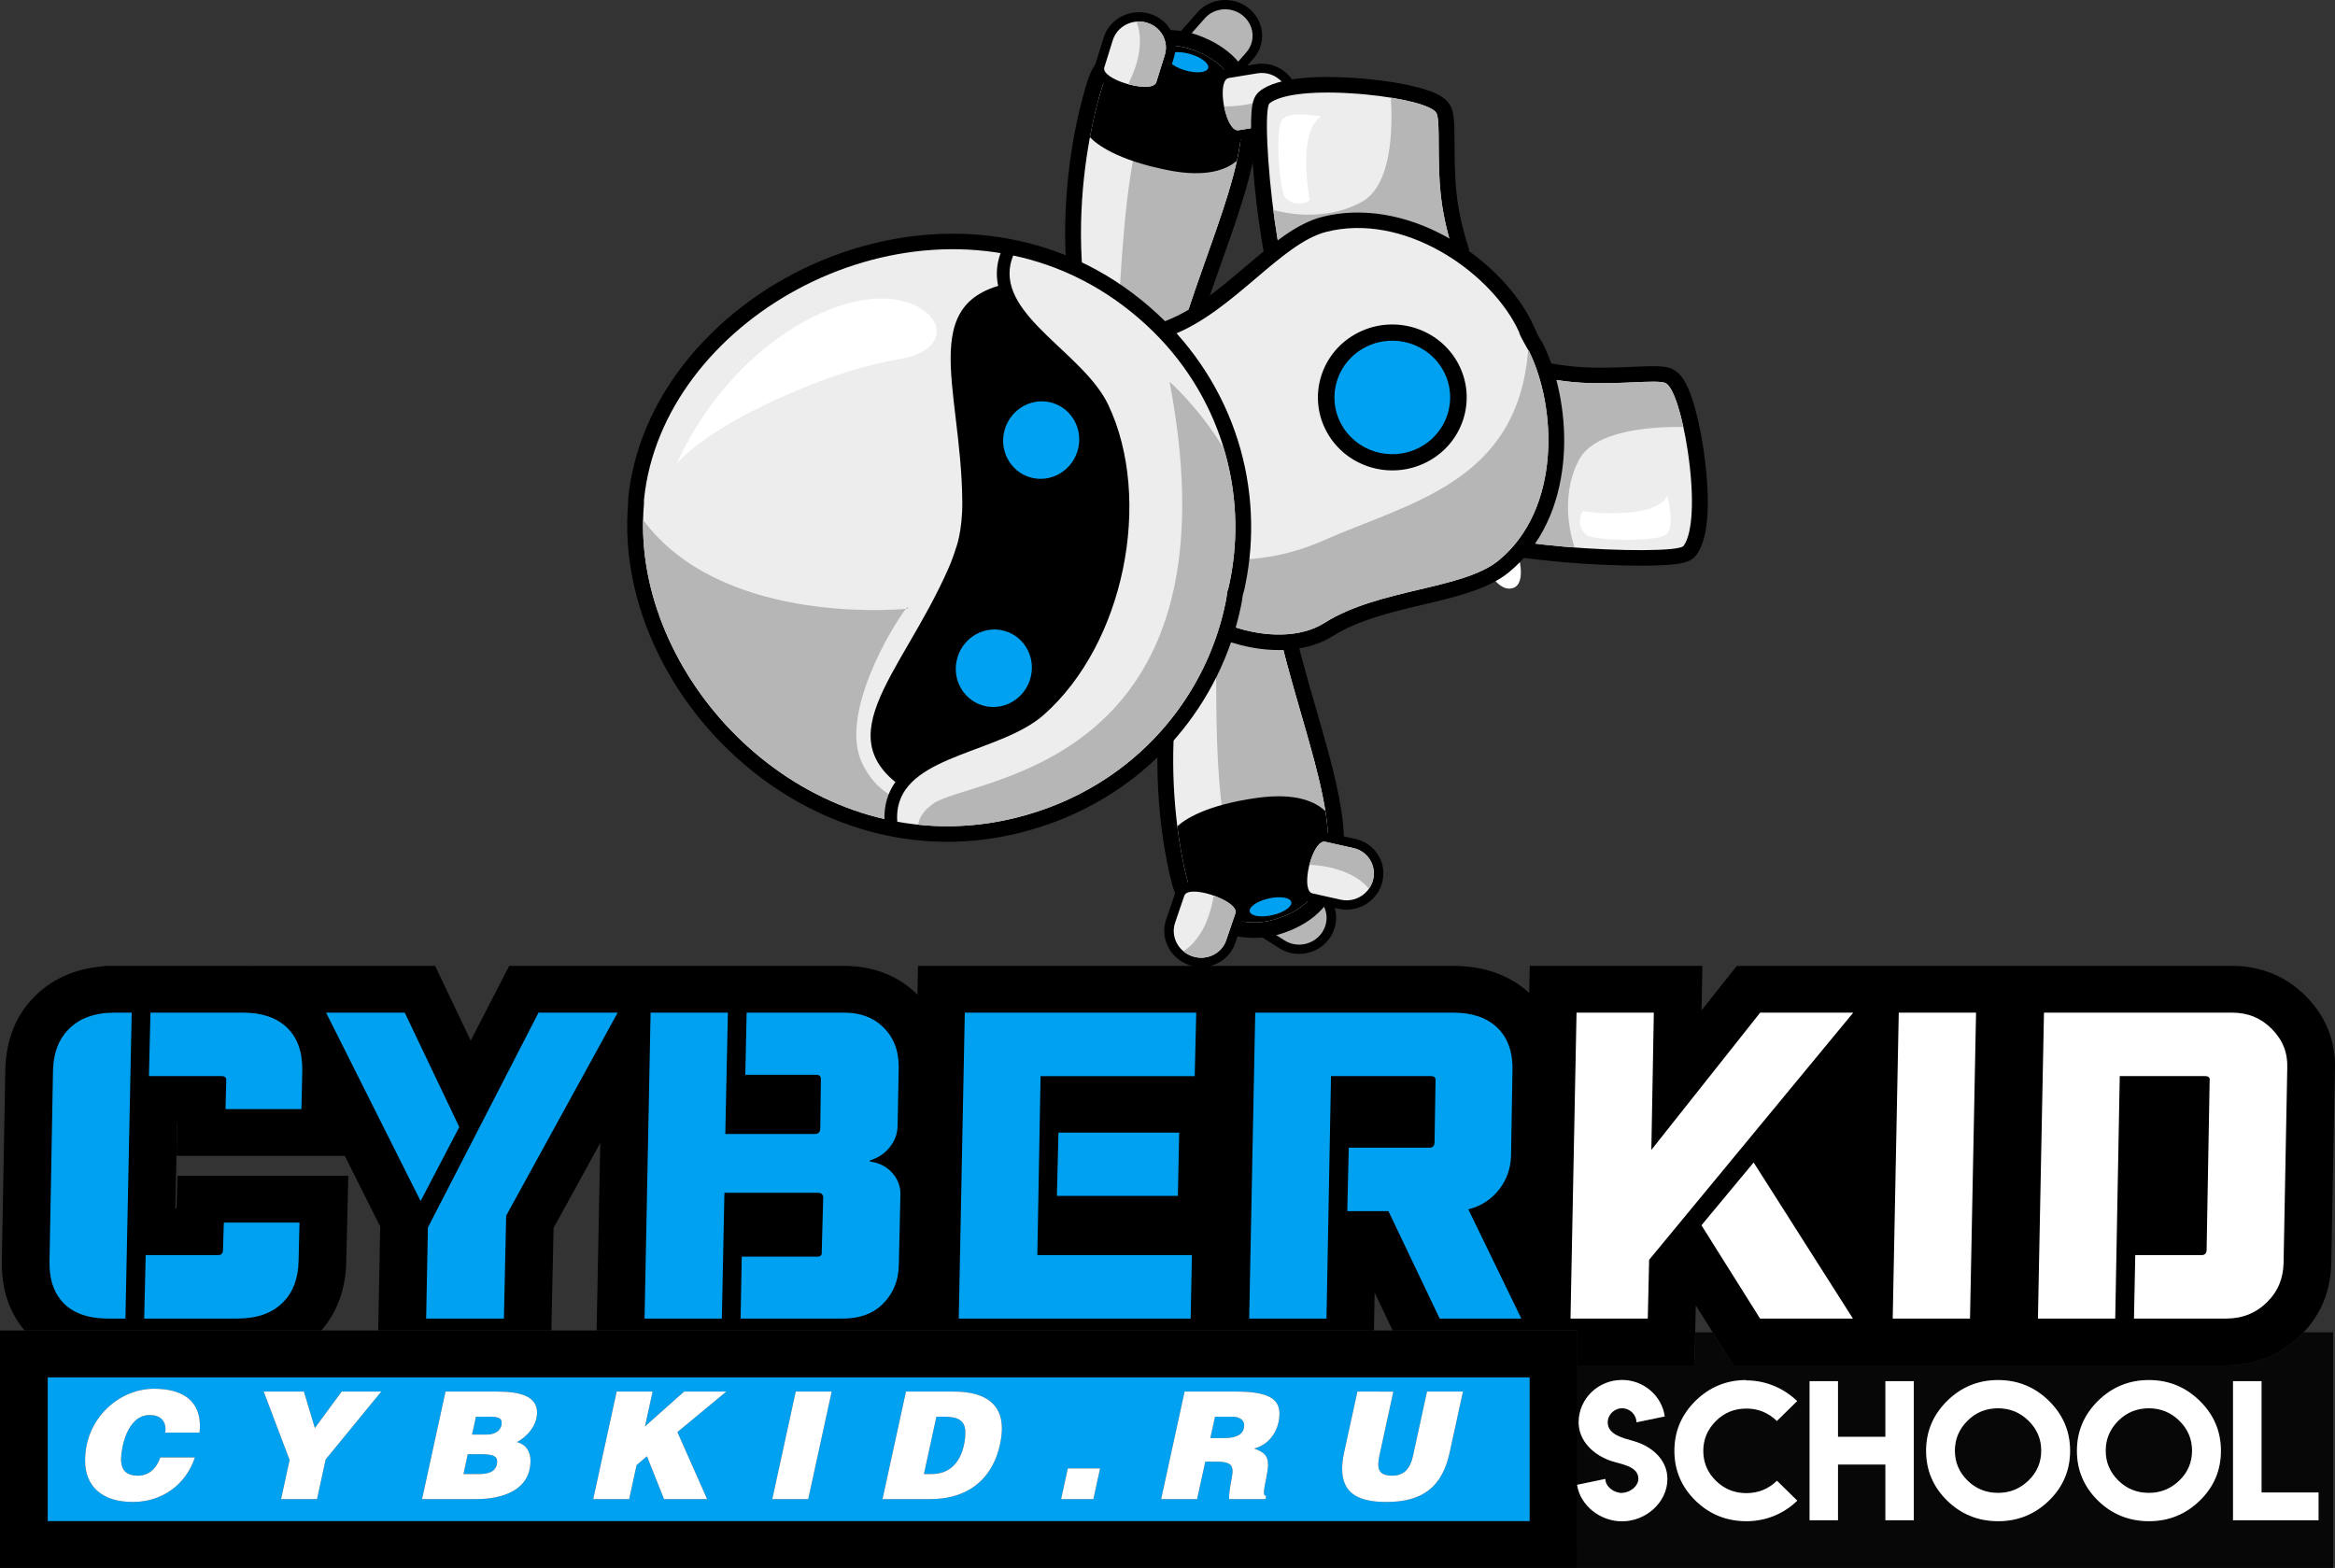
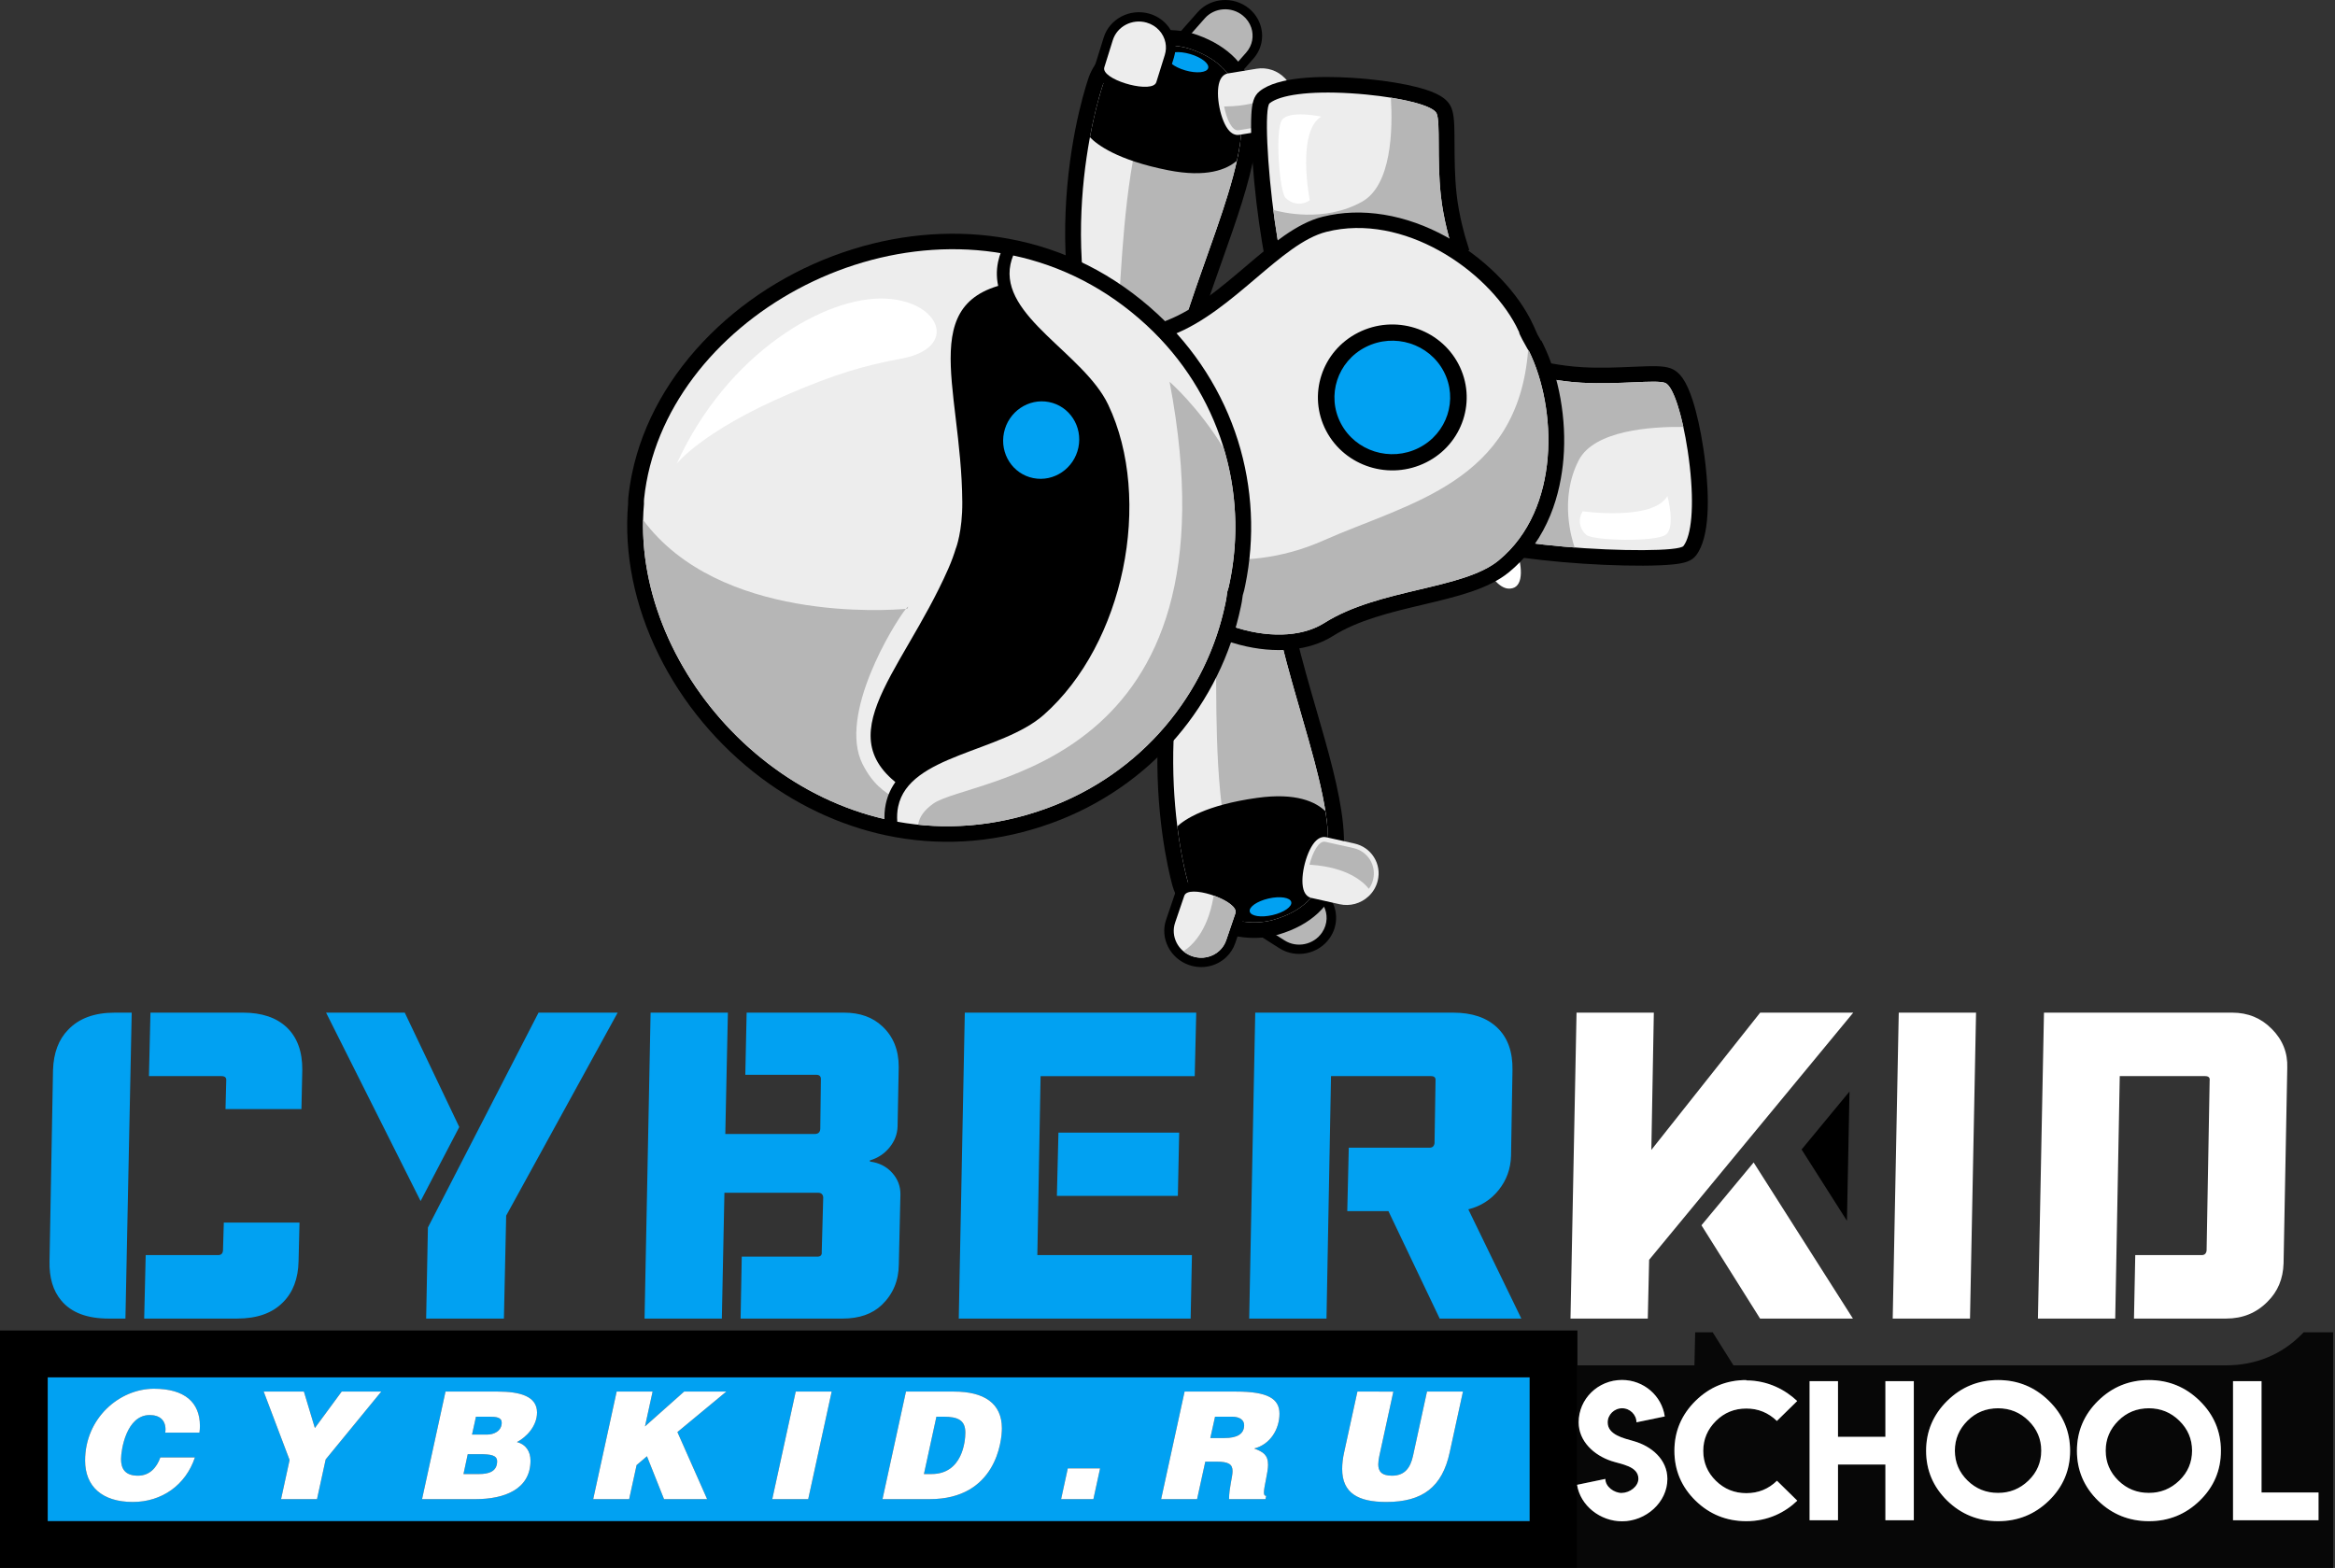
<svg xmlns="http://www.w3.org/2000/svg" xmlns:ns1="http://sodipodi.sourceforge.net/DTD/sodipodi-0.dtd" version="1.1" width="2417.178" height="1623.299" id="svg141" viewBox="0 0 2417.178 1623.299" ns1:docname="4025482e3c054370f48bfcaeeddb7725.cdr">
  <rect x="0" y="0" width="2417.178" height="1623.299" fill="#333333" stroke="none" />
  <defs id="defs145" />
  <g id="Layer1000" transform="translate(887.322,372.998)">
    <path d="m 745.611,1250.302 h 782.289 v -243.981 h -30.469 c -0.618,0.649 -1.245,1.292 -1.882,1.928 -20.746,21.146 -47.84,32.318 -78.389,32.318 h -66.345 -48.471 -80.015 -50.334 -19.976 -80.017 -50.334 -86.972 -27.567 l -14.461,-23.021 -7.053,-11.226 h -18.099 l -0.782,34.246 h -48.273 -72.85 v 12.315 111.303 l 28.938,-6.038 c 0,8.035 8.902,14.585 17.183,14.585 l -0.133,-0.131 c 8.147,0 17.14,-6.637 17.14,-14.629 0,-13.144 -17.986,-14.98 -28.137,-18.428 -17.897,-5.984 -33.701,-20.394 -33.701,-40.002 0,-24.279 20.078,-43.841 44.83,-43.841 22.572,0 41.27,16.418 44.298,37.772 l -29.295,6.069 c 0,-7.904 -6.766,-14.541 -14.825,-14.541 -8.19,0 -14.958,6.637 -14.958,14.629 0,12.97 16.74,16.42 26.935,19.388 18.52,5.24 34.859,19.083 34.859,39.128 0,24.279 -22.216,43.886 -46.924,43.886 -22.005,0 -41.96,-15.34 -46.21,-35.805 v 35.65 z m 174.884,-77.403 v 0 c -12.323,0 -22.824,-4.258 -31.506,-12.771 -8.741,-8.576 -13.111,-18.907 -13.111,-30.993 0,-11.97 4.37,-22.299 13.111,-30.992 8.621,-8.574 19.121,-12.861 31.506,-12.861 12.201,0 22.733,4.286 31.596,12.861 l 21.033,-20.632 c -12.128,-11.471 -30.146,-21.346 -52.811,-21.346 l 0.09,-0.358 c -20.397,0 -37.91,7.175 -52.538,21.525 -14.571,14.41 -21.854,31.648 -21.854,51.714 0,20.125 7.283,37.333 21.854,51.624 14.508,14.112 32.02,21.198 52.538,21.256 22.895,0 40.764,-9.545 52.813,-21.256 l -21.035,-20.631 c -8.741,8.574 -19.304,12.861 -31.687,12.861 z m 143.935,-58.324 v 0 h -49.078 v -57.606 h -29.41 v 143.974 h 29.41 v -57.696 h 49.078 v 57.696 h 29.411 v -143.974 h -29.411 z m 116.62,-58.769 v 0 c -20.456,0 -38.001,7.175 -52.629,21.525 -14.569,14.41 -21.854,31.648 -21.854,51.714 0,20.125 7.285,37.333 21.854,51.624 14.508,14.112 32.051,21.198 52.629,21.256 20.519,0 38.062,-7.084 52.631,-21.256 14.628,-14.231 21.943,-31.438 21.943,-51.624 0,-20.127 -7.315,-37.363 -21.943,-51.714 -14.63,-14.35 -32.173,-21.525 -52.631,-21.525 z m 31.505,104.052 v 0 c -8.802,8.515 -19.305,12.774 -31.505,12.774 -12.383,0 -22.915,-4.258 -31.597,-12.774 -8.741,-8.574 -13.111,-18.905 -13.111,-30.991 0,-11.969 4.37,-22.3 13.111,-30.992 8.62,-8.575 19.153,-12.862 31.597,-12.862 12.262,0 22.764,4.287 31.505,12.862 8.802,8.632 13.202,18.963 13.202,30.992 0,12.146 -4.4,22.477 -13.202,30.991 z m 124.629,-104.052 v 0 c -20.458,0 -38.001,7.175 -52.631,21.525 -14.569,14.41 -21.853,31.648 -21.853,51.714 0,20.125 7.284,37.333 21.853,51.624 14.508,14.112 32.051,21.198 52.629,21.256 20.52,0 38.063,-7.084 52.631,-21.256 14.63,-14.231 21.945,-31.438 21.945,-51.624 0,-20.127 -7.315,-37.363 -21.945,-51.714 -14.63,-14.35 -32.173,-21.525 -52.629,-21.525 z m 31.504,104.052 v 0 c -8.802,8.515 -19.302,12.774 -31.506,12.774 -12.383,0 -22.915,-4.258 -31.594,-12.774 -8.743,-8.574 -13.113,-18.905 -13.113,-30.991 0,-11.969 4.37,-22.3 13.113,-30.992 8.619,-8.575 19.151,-12.862 31.594,-12.862 12.264,0 22.765,4.287 31.506,12.862 8.802,8.632 13.205,18.963 13.205,30.992 0,12.146 -4.402,22.477 -13.205,30.991 z m 85.111,12.326 v 0 -115.215 h -29.503 v 143.974 h 88.507 v -28.759 z" style="fill:#070707;fill-rule:evenodd" id="path2" />
    <path d="m 977.684,817.098 v 0 l 49.585,-60.049 -2.644,133.867 z" style="fill:#000000;fill-rule:evenodd" id="path4" />
-     <path d="m 1423.416,626.987 v 0 h -194.832 -19.976 -50.334 -23.611 -103.514 -96.351 -24.148 l -14.823,18.697 -21.693,27.362 0.838,-46.059 h -50.256 -80.015 -48.42 l -0.555,28.007 C 681.657,642.029 656.76,626.987 617.099,626.987 H 412.089 401.547 351.012 111.436 63.016 l -0.588,29.75 c -0.748,-0.741 -1.509,-1.472 -2.284,-2.196 -19.179,-18.027 -44.659,-27.555 -73.703,-27.555 h -69.849 -50.411 -31.44 -82.668 -81.91 -30.376 l -13.691,26.596 -26.134,50.766 -23.564,-49.446 -13.305,-27.917 h -31.418 -81.437 -79.312 l 0.073,0.146 c -2.183,-0.097 -4.416,-0.146 -6.695,-0.146 h -64.92 -50.37 -17.517 -11.295 l -0.01,0.415 c -36.764,2.75 -59.626,18.657 -72.715,32.336 -18.438,18.887 -28.283,43.635 -29.263,73.565 l -0.011,0.344 -0.006,0.344 -3.606,197.731 c -0.644,29.001 7.264,53.44 23.505,72.648 l 0.073,0.087 h 23.877 283.264 c 12.288,-14.028 25.085,-36.708 25.799,-70.671 l 0.974,-39.87 1.21,-49.582 h -50.564 -78.359 -47.943 l -1.005,33.67 h -1.181 l 1.813,-88.454 h 0.313 l -0.889,34.133 h 50.645 78.595 44.882 l 34.193,68.162 2.497,4.978 -0.003,0.129 -1.817,94.276 -0.255,13.229 h 179.212 l 0.249,-11.267 2.093,-94.929 48.357,-88.057 -3.575,181 -0.262,13.253 h 804.708 l 0.214,-11.427 0.518,-27.722 18.675,39.149 H 696.242 745.61 v 0 36.109 h 72.85 48.273 l 1.081,-47.338 0.337,-14.705 24.515,39.022 14.461,23.021 h 27.567 86.972 50.334 80.017 19.976 50.334 80.015 48.471 66.345 c 30.549,0 57.644,-11.173 78.389,-32.318 19.034,-19.001 29.544,-43.804 30.406,-71.766 l 0.01,-0.282 0.01,-0.282 3.827,-202.127 c 0.907,-28.726 -9.531,-54.822 -30.202,-75.497 -20.277,-20.482 -46.612,-31.307 -76.177,-31.307 z" style="fill:#000000;fill-rule:evenodd" id="path6" />
    <path d="m 874.01,895.544 60.686,96.598 h 96.113 L 928.038,830.526 Z m -51.876,-78.021 v 0 l 2.581,-142.112 h -80.015 l -6.256,316.731 h 80.017 l 1.391,-60.839 211.296,-255.893 h -96.351 z m 249.869,174.619 v 0 h 80.017 l 6.254,-316.731 h -80.017 z m 392.274,-300.013 v 0 c -10.985,-11.146 -24.606,-16.719 -40.86,-16.719 h -194.832 l -6.255,316.731 h 80.015 l 4.69,-251.016 h 88.302 c 3.629,0 5.21,1.549 4.749,4.643 l -3.151,176.015 c -0.463,3.097 -2.117,4.643 -4.958,4.643 h -68.889 l -1.329,65.715 h 95.403 c 17.2,0 31.532,-5.882 42.99,-17.648 10.48,-10.369 15.969,-23.53 16.46,-39.475 l 3.833,-202.485 c 0.555,-15.633 -4.832,-29.103 -16.166,-40.404 z" style="fill:#ffffff;fill-rule:evenodd" id="path8" />
    <path d="m -656.497,921.784 c -0.306,3.097 -1.962,4.643 -4.958,4.643 h -75.044 l -1.567,65.715 h 96.114 c 20.674,0 36.49,-5.573 47.443,-16.719 10.48,-10.371 15.898,-24.613 16.262,-42.727 l 0.975,-39.939 h -78.359 z M -816.701,693.059 v 0 c -9.915,10.065 -15.16,23.998 -15.743,41.798 l -3.608,197.84 c -0.394,17.184 3.683,30.809 12.236,40.868 10.291,12.388 26.644,18.578 49.056,18.578 h 17.282 l 6.492,-316.731 h -17.517 c -20.992,0 -37.057,5.886 -48.197,17.648 z m 181.005,-17.648 v 0 h -95.876 l -1.567,65.715 h 75.044 c 3.629,0 5.292,1.549 4.984,4.643 l -0.768,29.49 h 78.595 l 0.88,-40.403 c 0.167,-19.041 -5.164,-33.746 -15.986,-44.119 -10.794,-10.218 -25.895,-15.327 -45.307,-15.327 z m 167.371,0 v 0 h -81.437 l 97.849,195.055 40.028,-76.63 z m 23.97,222.456 v 0 l -1.817,94.275 h 80.49 l 2.352,-106.583 115.405,-210.148 h -81.91 z M 13.343,829.598 v 0 l -0.239,-1.162 c 8.325,-2.474 15.131,-6.966 20.415,-13.468 5.285,-6.501 8.059,-13.7 8.32,-21.595 l 1.198,-61.767 C 43.049,714.113 37.391,700.105 26.063,689.576 16.062,680.136 2.853,675.411 -13.559,675.411 h -100.85 l -1.379,64.322 h 73.388 c 3.469,0 5.086,1.706 4.843,5.109 l -0.614,50.853 c -0.211,3.561 -2.132,5.34 -5.761,5.34 h -92.564 l 2.678,-125.624 h -80.017 l -6.256,316.731 h 80.017 l 2.663,-130.268 h 96.824 c 3.313,0 5.133,1.549 5.457,4.643 l -1.542,56.659 c 0.352,3.25 -1.206,4.876 -4.675,4.876 h -78.121 l -1.192,64.089 h 105.583 c 17.2,0 30.747,-4.72 40.631,-14.165 11.582,-11.146 17.445,-25.154 17.589,-42.029 l 1.643,-72.218 c 0.134,-8.512 -2.72,-16.022 -8.563,-22.524 -5.841,-6.502 -13.469,-10.369 -22.878,-11.609 z m 318.65,35.526 v 0 l 1.378,-65.482 H 208.375 l -1.615,65.482 z M 105.18,992.143 v 0 h 240.048 l 1.332,-65.715 H 186.526 l 3.36,-185.301 h 159.559 l 1.567,-65.715 H 111.436 Z M 632.683,879.057 v 0 c 12.9,-3.25 23.393,-9.944 31.478,-20.085 8.083,-10.138 12.325,-21.864 12.732,-35.179 l 1.5,-88.936 c 0.326,-19.041 -5.005,-33.746 -15.986,-44.119 -10.794,-10.218 -25.895,-15.327 -45.307,-15.327 H 412.089 l -6.256,316.731 h 80.017 l 4.69,-251.016 h 103.452 c 3.469,0 5.055,1.549 4.747,4.643 l -1.048,64.786 c -0.465,3.099 -2.117,4.645 -4.958,4.645 h -83.805 l -1.567,65.715 h 42.613 l 53.06,111.227 h 84.513 z" style="fill:#01a1f2;fill-rule:evenodd" id="path10" />
    <path d="m 696.243,1052.882 v 148.996 H -837.955 v -148.996 z m -1377.082,57.388 c 0.323,-2.482 0.478,-4.799 0.478,-6.965 0,-24.426 -15.763,-38.508 -47.611,-38.508 -35.785,0 -71.261,30.466 -71.261,74.382 0,26.756 17.661,42.838 49.354,42.838 29.95,0 54.698,-17.323 64.316,-46.08 h -35.786 c -3.782,10.662 -11.192,18.867 -23.173,18.867 -13.4,0 -17.506,-7.268 -17.506,-17.171 0,-9.586 5.525,-45.612 29.641,-45.612 10.56,0 16.395,5.407 16.395,14.993 0,1.089 -0.155,2.317 -0.31,3.255 z m 66.498,-42.535 26.8,70.823 -8.83,40.521 h 37.206 l 8.985,-41.129 57.551,-70.215 h -40.988 l -27.756,37.736 -11.348,-37.736 z m 211.228,64.796 h 11.812 c 11.825,0 18.603,0.925 18.603,7.42 0,10.979 -9.45,13.144 -18.603,13.144 h -16.227 z m 8.508,-38.811 h 13.09 c 7.875,0 13.556,0.62 13.556,6.179 0,8.662 -7.888,12.372 -15.298,12.372 h -15.44 z m -55.809,85.36 h 55.331 c 29.963,0 56.918,-10.207 56.918,-39.901 0,-9.269 -4.57,-16.702 -14.033,-19.172 9.928,-5.103 20.811,-16.702 20.811,-30.619 0,-16.854 -17.66,-21.654 -40.51,-21.654 h -54.234 z m 238.661,-111.345 h -37.206 l -24.283,111.345 h 37.205 l 7.72,-35.253 10.728,-9.13 17.661,44.384 h 44.615 l -30.751,-69.431 50.606,-41.914 h -43.661 l -40.523,36.038 z m 185.37,0 h -37.206 l -24.283,111.345 h 37.206 z m 108.428,25.984 h 7.1 c 15.608,0 22.85,3.862 22.85,16.55 0,8.813 -2.995,42.826 -34.998,42.826 h -7.875 z m -55.809,85.36 h 48.876 c 68.421,0 74.721,-59.845 74.721,-73.293 0,-25.984 -18.448,-38.052 -49.496,-38.052 H 50.52 Z m 184.892,0 h 33.423 l 6.933,-31.86 h -33.423 z m 159.357,-85.36 h 17.337 c 8.675,0 12.781,3.71 12.781,8.813 0,9.13 -7.255,13.296 -20.346,13.296 h -14.665 z m -10.096,46.548 h 11.361 c 12.768,0 16.86,2.622 16.86,9.89 0,5.875 -3.614,17.171 -3.614,28.922 h 37.67 l 0.787,-3.407 c -1.575,0 -2.362,-0.772 -2.362,-3.558 0,-5.876 4.26,-20.869 4.26,-28.453 0,-10.51 -5.048,-13.449 -14.356,-17.006 16.718,-4.179 26.181,-20.096 26.181,-36.026 0,-15.626 -12.303,-22.895 -44.616,-22.895 h -53.601 l -24.283,111.345 h 37.205 z m 157.472,-72.533 -13.723,62.782 c -1.42,6.192 -2.053,12.22 -2.053,17.323 0,25.06 16.563,34.177 45.726,34.177 37.684,0 57.861,-15.613 65.581,-51.335 l 13.723,-62.947 H 589.899 l -14.497,66.657 c -2.685,12.055 -8.352,20.412 -21.753,20.412 -11.038,0 -14.188,-4.799 -14.188,-11.751 0,-2.634 0.464,-5.572 1.097,-8.661 l 14.511,-66.657 z" style="fill:#01a1f2;fill-rule:evenodd" id="path12" />
    <path d="m 696.243,1052.882 v 148.996 H -837.955 v -148.996 z m 49.368,-48.424 v 0 h -49.368 -1534.197 -49.368 v 48.424 148.996 48.424 h 49.368 1534.197 49.368 v -48.424 -35.65 c -0.135,-0.651 -0.255,-1.307 -0.358,-1.968 l 0.358,-0.075 v -111.303 z" style="fill:#000000;fill-rule:evenodd" id="path14" />
    <path d="m 803.886,1119.018 c -10.195,-2.968 -26.935,-6.418 -26.935,-19.388 0,-7.992 6.768,-14.629 14.958,-14.629 8.058,0 14.825,6.637 14.825,14.541 l 29.295,-6.069 c -3.028,-21.355 -21.726,-37.772 -44.298,-37.772 -24.753,0 -44.83,19.562 -44.83,43.841 0,19.607 15.803,34.017 33.701,40.002 10.151,3.448 28.137,5.284 28.137,18.428 0,7.992 -8.993,14.629 -17.14,14.629 l 0.133,0.131 c -8.281,0 -17.183,-6.55 -17.183,-14.585 l -29.295,6.113 c 3.34,21.442 23.862,37.773 46.568,37.773 24.708,0 46.924,-19.607 46.924,-43.886 0,-20.046 -16.338,-33.888 -34.859,-39.128 z m 116.609,53.881 v 0 c -12.323,0 -22.824,-4.258 -31.506,-12.771 -8.741,-8.576 -13.111,-18.907 -13.111,-30.993 0,-11.97 4.37,-22.299 13.111,-30.992 8.621,-8.574 19.121,-12.861 31.506,-12.861 12.201,0 22.733,4.286 31.596,12.861 l 21.033,-20.632 c -12.128,-11.471 -30.146,-21.346 -52.811,-21.346 l 0.09,-0.358 c -20.397,0 -37.91,7.175 -52.538,21.525 -14.571,14.41 -21.854,31.648 -21.854,51.714 0,20.125 7.283,37.333 21.854,51.624 14.508,14.112 32.02,21.198 52.538,21.256 22.895,0 40.764,-9.545 52.813,-21.256 l -21.035,-20.631 c -8.741,8.574 -19.304,12.861 -31.687,12.861 z m 143.935,-58.324 v 0 h -49.078 v -57.606 h -29.41 v 143.974 h 29.41 v -57.696 h 49.078 v 57.696 h 29.411 v -143.974 h -29.411 z m 116.62,-58.769 v 0 c -20.456,0 -38.001,7.175 -52.629,21.525 -14.569,14.41 -21.854,31.648 -21.854,51.714 0,20.125 7.285,37.333 21.854,51.624 14.508,14.112 32.051,21.198 52.629,21.256 20.519,0 38.062,-7.084 52.631,-21.256 14.628,-14.231 21.943,-31.438 21.943,-51.624 0,-20.127 -7.315,-37.363 -21.943,-51.714 -14.63,-14.35 -32.173,-21.525 -52.631,-21.525 z m 31.505,104.052 v 0 c -8.802,8.515 -19.305,12.774 -31.505,12.774 -12.383,0 -22.915,-4.258 -31.597,-12.774 -8.741,-8.574 -13.111,-18.905 -13.111,-30.991 0,-11.969 4.37,-22.3 13.111,-30.992 8.62,-8.575 19.153,-12.862 31.597,-12.862 12.262,0 22.764,4.287 31.505,12.862 8.802,8.632 13.202,18.963 13.202,30.992 0,12.146 -4.4,22.477 -13.202,30.991 z m 124.629,-104.052 v 0 c -20.458,0 -38.001,7.175 -52.631,21.525 -14.569,14.41 -21.853,31.648 -21.853,51.714 0,20.125 7.284,37.333 21.853,51.624 14.508,14.112 32.051,21.198 52.629,21.256 20.52,0 38.063,-7.084 52.631,-21.256 14.63,-14.231 21.945,-31.438 21.945,-51.624 0,-20.127 -7.315,-37.363 -21.945,-51.714 -14.63,-14.35 -32.173,-21.525 -52.629,-21.525 z m 31.504,104.052 v 0 c -8.802,8.515 -19.302,12.774 -31.506,12.774 -12.383,0 -22.915,-4.258 -31.594,-12.774 -8.743,-8.574 -13.113,-18.905 -13.113,-30.991 0,-11.969 4.37,-22.3 13.113,-30.992 8.619,-8.575 19.151,-12.862 31.594,-12.862 12.264,0 22.765,4.287 31.506,12.862 8.802,8.632 13.205,18.963 13.205,30.992 0,12.146 -4.402,22.477 -13.205,30.991 z m 85.111,12.326 v 0 -115.215 h -29.503 v 143.974 h 88.507 v -28.759 z" style="fill:#ffffff;fill-rule:evenodd" id="path16" />
    <g id="Layer1001">
      <path d="m 495.914,125.609 c -1.607,13.924 38.291,10.1 95.618,38.769 54.879,27.447 64.958,77.748 87.15,71.518 22.192,-6.229 -2.314,-79.098 -42.056,-103.515 C 583.241,99.582 499.061,98.357 495.914,125.609 Z" style="fill:#ffffff;fill-rule:evenodd" id="path18" />
      <g id="Layer1002">
        <g id="Layer1003">
          <path d="m 867.873,92.393 c 0.824,5.447 1.558,10.996 2.181,16.492 4.844,42.774 1.914,74.894 -8.037,88.124 -2.475,3.292 -5.556,7.386 -48.464,7.595 -24.754,0.12 -54.96,-1.221 -82.868,-3.68 -55.705,-4.908 -107.965,-15.102 -108.486,-15.204 l -10.178,-1.999 83.343,-177.234 6.577,1.601 c 0.236,0.058 23.931,5.774 48.444,7.121 19.255,1.058 38.129,0.234 53.297,-0.428 18.992,-0.829 29.192,-1.161 35.398,1.039 4.693,1.663 10.973,6.329 17.951,27.833 4.192,12.918 8.043,30.226 10.843,48.732 4e-4,0.003 6e-4,0.004 0.001,0.007 z" style="fill:#ededed;fill-rule:evenodd" id="path20" />
          <path d="M 623.805,177.841 699.964,15.887 c 0,0 24.329,5.937 49.961,7.346 39.459,2.169 76.464,-3.365 86.37,0.145 8.633,3.06 18.016,34.112 23.475,70.194 0.804,5.314 1.523,10.743 2.142,16.201 4.746,41.905 1.729,71.543 -6.487,82.466 -4.175,5.55 -66.256,5.771 -124.008,0.683 -55.908,-4.926 -107.611,-15.081 -107.611,-15.081 z m -23.572,11.76 v 0 l 20.356,3.998 c 2.147,0.421 53.217,10.381 109.361,15.329 28.155,2.481 58.642,3.833 83.643,3.712 12.435,-0.061 22.682,-0.48 30.456,-1.248 11.856,-1.17 19.674,-3.118 24.559,-9.611 14.517,-19.3 13.226,-61.652 9.587,-93.783 -0.634,-5.597 -1.38,-11.244 -2.219,-16.786 C 873.113,72.289 869.156,54.534 864.834,41.216 858.457,21.565 851.586,11.71 841.862,8.264 834.18,5.542 823.93,5.854 803.316,6.754 788.332,7.409 769.686,8.223 750.84,7.187 727.153,5.886 704.141,0.346 703.911,0.29 L 690.767,-2.902 685.086,9.156 608.928,171.11 Z" style="fill:#000000;fill-rule:evenodd" id="path22" />
        </g>
        <path d="m 623.805,177.841 c 0,0 51.703,10.154 107.611,15.081 3.772,0.332 7.564,0.641 11.356,0.927 -2.811,-7.933 -16.273,-50.663 4.234,-90.391 15.974,-30.946 74.772,-34.857 108.265,-34.452 -5.382,-24.691 -12.397,-43.295 -18.977,-45.628 -9.906,-3.51 -46.912,2.024 -86.37,-0.145 -25.632,-1.408 -49.961,-7.346 -49.961,-7.346 z" style="fill:#b6b6b6;fill-rule:evenodd" id="path25" />
        <path d="m 751.094,156.365 c -5.48,9.079 -3.096,18.371 3.69,24.394 6.786,6.025 71.635,7.543 82.226,-0.113 10.59,-7.656 1.761,-40.133 1.761,-40.133 -14.651,26.118 -87.677,15.852 -87.677,15.852 z" style="fill:#ffffff;fill-rule:evenodd" id="path27" />
      </g>
      <g id="Layer1004">
        <g id="Layer1005">
          <path d="m 412.606,-345.985 c 3.616,10.66 1.325,22.068 -6.13,30.515 l -19.628,22.244 c -1.857,2.105 -5.428,4.351 -11.89,3.092 -13.743,-2.679 -35.799,-21.192 -40,-33.575 -1.913,-5.639 -0.201,-9.22 1.573,-11.23 l 19.628,-22.243 c 11.705,-13.267 32.512,-14.745 46.38,-3.298 4.68,3.864 8.161,8.878 10.067,14.495 z" style="fill:#b6b6b6;fill-rule:evenodd" id="path30" />
          <path d="m 339.621,-325.231 c -0.898,-2.645 -0.808,-4.927 0.626,-6.552 l 19.628,-22.244 c 9.973,-11.302 27.657,-12.539 39.499,-2.763 4.126,3.407 6.999,7.701 8.568,12.328 2.936,8.655 1.316,18.474 -5.182,25.838 l -19.628,22.243 c -7.464,8.459 -38.841,-15.087 -43.511,-28.85 z m -9.328,3.043 v 0 l 6e-4,0.002 c 4.799,14.143 28.082,33.737 43.708,36.781 9.241,1.8 14.344,-2.149 16.564,-4.666 l 19.627,-22.243 c 8.601,-9.746 11.246,-22.902 7.077,-35.193 -2.192,-6.462 -6.192,-12.223 -11.565,-16.66 -15.915,-13.137 -39.807,-11.419 -53.263,3.83 l -19.628,22.244 c -2.136,2.42 -5.303,7.705 -2.521,15.905 z" style="fill:#000000;fill-rule:evenodd" id="path32" />
        </g>
        <g id="Layer1006">
          <path d="m 385.667,-306.878 c 40.639,42.555 14.37,116.615 -16.047,202.369 -8.596,24.234 -17.485,49.292 -25.273,74.775 -5.973,19.547 -3.046,43.937 -0.694,63.535 0.531,4.426 1.033,8.607 1.414,12.534 0.921,9.508 2.045,18.057 3.039,25.601 3.066,23.288 4.603,34.978 -4.495,40.045 -8.357,4.655 -18.285,-2.074 -27.737,-9.364 -2.63,-2.028 -5.806,-4.316 -9.169,-6.74 -9.669,-6.969 -21.703,-15.641 -31.272,-25.661 -6.027,-6.311 -10.376,-12.377 -13.299,-18.548 -77.139,-162.829 -15.197,-340.474 -14.563,-342.25 5.118,-14.312 17.448,-26.596 34.72,-34.586 21.494,-9.945 46.654,-11.443 67.302,-4.003 14.957,5.389 27.093,12.889 36.073,22.292 z" style="fill:#ededed;fill-rule:evenodd" id="path35" />
          <path d="m 281.412,64.722 c -4.916,-5.148 -9.1,-10.638 -11.848,-16.439 -70.158,-148.093 -23.013,-311.724 -14.261,-336.205 10.423,-29.151 56.575,-46.276 91.466,-33.706 14.195,5.113 24.985,11.934 32.919,20.243 48.093,50.361 -8.408,155.542 -43.188,269.343 -7.844,25.669 -1.697,57.389 0.412,79.137 4.708,48.602 14.731,72.888 -15.974,49.205 -10.316,-7.957 -27.21,-18.684 -39.526,-31.579 z m -11.96,10.984 v 0 l 11.957,-10.986 -11.956,10.987 0.002,0.002 c 10.086,10.562 22.458,19.478 32.4,26.642 3.308,2.384 6.432,4.635 8.955,6.582 8.605,6.637 23.007,17.744 36.847,10.036 11.465,-6.387 11.121,-20.021 11.008,-24.502 -0.159,-6.277 -1.163,-13.905 -2.435,-23.561 -0.984,-7.481 -2.1,-15.959 -3.007,-25.331 -0.39,-4.018 -0.896,-8.24 -1.433,-12.713 -2.264,-18.862 -5.082,-42.338 0.404,-60.291 7.737,-25.314 16.596,-50.288 25.163,-74.44 14.923,-42.072 29.019,-81.81 34.661,-116.484 6.801,-41.79 0.137,-72.544 -20.372,-94.019 -9.862,-10.327 -23.06,-18.517 -39.228,-24.342 -22.663,-8.164 -50.185,-6.565 -73.621,4.279 -19.271,8.916 -33.105,22.835 -38.954,39.195 -0.754,2.108 -18.51,52.467 -23.351,126.031 -2.405,36.57 -1.129,72.299 3.795,106.194 6.036,41.551 17.616,80.604 34.419,116.071 3.295,6.955 8.119,13.711 14.746,20.651 z" style="fill:#000000;fill-rule:evenodd" id="path37" />
        </g>
        <path d="M 320.938,96.301 C 306.504,85.167 279.197,68.619 269.564,48.283 c -7.843,-16.555 -14.211,-33.304 -19.34,-50.031 10.223,-18.308 19.546,-41.139 21.185,-65.388 3.535,-52.298 7.788,-143.171 30.414,-201.215 l 94.288,45.729 c -8.189,52.9 -38.066,120.09 -59.61,190.58 -7.844,25.669 -1.697,57.389 0.412,79.137 4.708,48.602 14.731,72.888 -15.974,49.205 z" style="fill:#b6b6b6;fill-rule:evenodd" id="path40" />
        <path d="m 321.676,-196.798 c -52.837,-10.493 -73.622,-26.706 -80.7,-34.136 5.4,-29.032 11.654,-49.511 14.326,-56.987 10.423,-29.151 56.575,-46.276 91.466,-33.706 52.197,18.804 58.228,60.602 46.308,115.058 -10.417,8.984 -31.174,17.759 -71.401,9.771 z" style="fill:#000000;fill-rule:evenodd" id="path42" />
        <path d="m 339.641,-300.146 c -11.679,-3.41 -19.995,-9.955 -18.574,-14.622 1.42,-4.666 12.039,-5.685 23.718,-2.275 11.679,3.408 19.996,9.954 18.575,14.621 -1.42,4.665 -12.04,5.684 -23.719,2.276 z" style="fill:#01a1f2;fill-rule:evenodd" id="path44" />
        <g id="Layer1007">
          <path d="m 323.984,-329.723 c 0.983,4.981 0.697,10.199 -0.828,15.091 l -8.775,28.131 c -1.276,4.09 -5.59,8.821 -18.903,8.131 -13.813,-0.716 -42.062,-9.012 -44.56,-21.67 -0.31,-1.57 -0.229,-3.129 0.241,-4.638 l 8.775,-28.13 c 5.232,-16.777 23.649,-26.388 41.055,-21.422 11.868,3.386 20.678,12.776 22.994,24.508 z" style="fill:#ededed;fill-rule:evenodd" id="path46" />
          <path d="m 255.744,-300.957 c -0.153,-0.775 -0.122,-1.548 0.116,-2.311 l 8.774,-28.13 c 4.458,-14.295 20.12,-22.443 34.983,-18.204 10.398,2.966 17.65,11.213 19.541,20.793 0.812,4.114 0.637,8.472 -0.702,12.765 l -8.774,28.131 c -3.739,11.991 -51.532,-0.865 -53.938,-13.044 z m -9.651,1.833 v 0 l 4e-4,0.002 c 3.207,16.236 34.086,24.788 49.13,25.567 17.348,0.898 22.394,-6.843 23.858,-11.537 l 8.774,-28.131 c 1.759,-5.641 2.089,-11.665 0.954,-17.416 -2.667,-13.514 -12.801,-24.327 -26.447,-28.221 -19.973,-5.697 -41.115,5.357 -47.129,24.643 l -8.775,28.128 c -0.707,2.27 -0.831,4.614 -0.366,6.965 z" style="fill:#000000;fill-rule:evenodd" id="path48" />
-           <path d="m 280.605,-285.805 0.922,-1.989 c 15.843,-32.404 11.41,-53.427 7.585,-62.798 3.442,-0.299 6.994,-0.011 10.505,0.991 14.862,4.24 23.295,19.265 18.838,33.558 l -8.774,28.131 c -1.949,6.248 -15.859,5.742 -29.076,2.107 z" style="fill:#b6b6b6;fill-rule:evenodd" id="path50" />
        </g>
        <g id="Layer1008">
          <path d="m 442.894,-291.972 c 4.412,4.62 7.354,10.362 8.509,16.604 1.588,8.586 -0.321,17.195 -5.374,24.242 -4.958,6.916 -12.367,11.492 -20.863,12.885 l -29.581,4.85 c -2.528,0.413 -6.353,0.055 -10.229,-4.003 -9.178,-9.611 -14.816,-37.785 -10.224,-51.096 2.133,-6.188 5.978,-8.043 8.827,-8.508 l 29.58,-4.851 c 10.785,-1.768 21.759,1.924 29.355,9.877 z" style="fill:#ededed;fill-rule:evenodd" id="path53" />
-           <path d="m 388.942,-240.689 c -10.09,-10.562 -15.538,-49.693 -4.174,-51.554 l 29.581,-4.85 c 9.487,-1.556 18.733,1.9 24.957,8.417 3.637,3.808 6.24,8.659 7.26,14.169 2.762,14.938 -7.182,29.046 -22.212,31.51 l -29.581,4.85 c -2.046,0.336 -4.015,-0.641 -5.832,-2.542 z m -7.176,6.589 v 0 l 7.174,-6.592 -7.174,6.592 9e-4,0.001 0.002,0.002 c 5.647,5.912 11.586,5.958 14.625,5.46 l 29.581,-4.85 c 9.804,-1.607 18.352,-6.887 24.074,-14.866 5.816,-8.111 8.014,-18.012 6.189,-27.876 -1.324,-7.157 -4.697,-13.741 -9.757,-19.039 -8.722,-9.133 -21.339,-13.371 -33.752,-11.335 l -29.581,4.85 c -3.415,0.559 -9.605,2.826 -12.672,11.719 -3.435,9.958 -1.32,23.722 -0.251,29.179 1.351,6.893 4.647,19.535 11.542,26.755 z" style="fill:#000000;fill-rule:evenodd" id="path55" />
        </g>
        <path d="m 424.355,-242.997 -29.581,4.85 c -6.571,1.076 -12.314,-11.359 -14.896,-24.583 l 2.227,-0.079 c 36.633,-0.551 53.836,-13.822 60.679,-21.361 1.809,2.888 3.131,6.134 3.783,9.663 2.762,14.938 -7.182,29.046 -22.212,31.51 z" style="fill:#b6b6b6;fill-rule:evenodd" id="path58" />
      </g>
      <g id="Layer1009">
        <path d="m 528.08,-283.107 c 18.983,1.854 36.794,4.795 50.152,8.283 22.233,5.803 27.288,11.732 29.206,16.249 2.537,5.976 2.692,15.985 2.759,34.632 0.055,14.892 0.122,33.423 2.126,52.237 2.555,24.015 9.507,46.89 9.577,47.118 l 1.95,6.367 -176.478,90.172 -2.524,-9.876 c -0.13,-0.506 -13.021,-51.217 -20.696,-105.559 -3.845,-27.225 -6.662,-56.755 -7.73,-81.013 -1.85,-42.049 2.173,-45.265 5.405,-47.848 12.996,-10.386 45.563,-14.799 89.353,-12.109 5.629,0.346 11.316,0.799 16.901,1.345 z" style="fill:#ededed;fill-rule:evenodd" id="path61" />
        <path d="m 452.793,-39.877 c 0,0 -12.824,-50.168 -20.527,-104.707 -7.956,-56.338 -10.714,-117.173 -5.263,-121.529 10.729,-8.575 40.765,-12.954 83.665,-10.318 5.588,0.344 11.151,0.788 16.601,1.32 37.005,3.614 69.078,11.315 72.608,19.626 4.05,9.537 0.193,46.059 4.298,84.614 2.666,25.045 9.881,48.596 9.881,48.596 z m -10.843,23.66 v 0 l 18.412,-9.407 161.262,-82.398 12.024,-6.143 -3.901,-12.735 c -0.066,-0.215 -6.812,-22.494 -9.277,-45.64 -1.959,-18.413 -2.027,-36.721 -2.08,-51.433 -0.074,-20.24 -0.248,-30.297 -3.388,-37.692 -3.978,-9.362 -14.344,-15.62 -34.661,-20.924 -13.769,-3.594 -32.039,-6.618 -51.447,-8.514 -5.684,-0.555 -11.469,-1.014 -17.199,-1.367 -32.895,-2.022 -76.086,-1.252 -95.04,13.897 -6.378,5.099 -7.985,12.853 -8.609,24.524 -0.407,7.654 -0.343,17.712 0.194,29.9 1.078,24.501 3.921,54.306 7.799,81.77 7.736,54.77 20.331,104.327 20.864,106.41 z" style="fill:#000000;fill-rule:evenodd" id="path63" />
      </g>
      <path d="m 452.793,-39.877 c 0,0 -12.824,-50.168 -20.527,-104.707 -0.519,-3.68 -1.016,-7.379 -1.489,-11.081 8.213,2.373 52.372,13.509 91.843,-8.492 30.746,-17.137 31.903,-74.932 29.881,-107.728 25.402,4.086 44.684,10.066 47.376,16.4 4.05,9.537 0.193,46.059 4.298,84.614 2.666,25.045 9.881,48.596 9.881,48.596 z" style="fill:#b6b6b6;fill-rule:evenodd" id="path66" />
      <path d="m 468.546,-165.62 c -8.982,5.805 -18.558,3.915 -25.018,-2.443 -6.461,-6.359 -11.123,-69.822 -3.836,-80.566 7.288,-10.743 40.783,-3.653 40.783,-3.653 -25.893,15.61 -11.929,86.663 -11.929,86.663 z" style="fill:#ffffff;fill-rule:evenodd" id="path68" />
      <g id="Layer1010">
        <g id="Layer1011">
          <path d="m 490.863,578.489 c -0.228,5.917 -2.141,11.683 -5.532,16.676 -10.05,14.797 -30.448,19.084 -45.47,9.56 l -25.187,-15.97 c -2.277,-1.443 -4.942,-4.411 -4.713,-10.35 0.502,-13.042 16.398,-36.867 28.829,-43.209 5.845,-2.982 9.914,-1.806 12.298,-0.294 l 25.187,15.97 c 9.566,6.066 15.02,16.39 14.588,27.616 z" style="fill:#b6b6b6;fill-rule:evenodd" id="path70" />
          <path d="m 414.873,578.587 c 0.558,-14.495 23.969,-45.71 33.547,-39.636 l 25.187,15.97 c 8.339,5.287 12.695,14.271 12.344,23.386 -0.188,4.872 -1.721,9.783 -4.711,14.185 -8.582,12.634 -25.914,16.298 -38.712,8.184 l -25.187,-15.97 c -1.841,-1.167 -2.577,-3.334 -2.47,-6.119 z m -9.823,-0.364 v 0 c -0.333,8.638 4.215,12.842 6.956,14.581 l 25.187,15.971 c 17.267,10.948 40.697,6.043 52.229,-10.935 3.894,-5.735 6.091,-12.363 6.353,-19.168 0.498,-12.944 -5.794,-24.849 -16.831,-31.847 l -25.187,-15.97 c -2.849,-1.806 -8.875,-4.199 -17.235,0.066 -14.134,7.211 -30.9,32.41 -31.473,47.304 z" style="fill:#000000;fill-rule:evenodd" id="path72" />
        </g>
        <g id="Layer1012">
          <path d="m 471.377,566.604 c -9.527,8.875 -22.087,15.669 -37.335,20.192 -21.054,6.247 -46.082,3.316 -66.951,-7.84 -16.767,-8.964 -28.347,-21.93 -32.606,-36.51 -0.529,-1.81 -51.821,-182.69 34.852,-340.838 3.284,-5.992 7.987,-11.8 14.377,-17.755 10.147,-9.456 22.675,-17.427 32.742,-23.832 3.501,-2.228 6.808,-4.332 9.553,-6.206 9.869,-6.739 20.18,-12.889 28.246,-7.764 8.783,5.579 6.553,17.16 2.11,40.235 -1.439,7.474 -3.07,15.945 -4.553,25.383 -0.614,3.899 -1.362,8.044 -2.155,12.432 -3.512,19.432 -7.882,43.614 -3.079,63.469 6.263,25.885 13.65,51.412 20.795,76.098 25.274,87.335 47.101,162.774 4.014,202.928 -0.005,0.005 -0.004,0.004 -0.01,0.009 z" style="fill:#ededed;fill-rule:evenodd" id="path75" />
          <path d="m 389.357,189.678 c 13.059,-12.171 30.561,-21.913 41.333,-29.268 32.059,-21.889 20.611,1.784 13.027,50.035 -3.396,21.591 -11.415,52.905 -5.109,78.98 27.967,115.593 78.129,223.824 27.128,271.353 -8.414,7.841 -19.59,14.033 -34.065,18.328 -35.579,10.556 -80.636,-9.175 -89.311,-38.873 -7.284,-24.939 -44.636,-190.985 34.193,-334.82 3.088,-5.635 7.591,-10.877 12.804,-15.735 z m -11.285,-11.65 v 0 c -7.03,6.552 -12.248,13.02 -15.95,19.776 -18.88,34.448 -32.758,72.772 -41.25,113.909 -6.927,33.556 -10.322,69.151 -10.091,105.796 0.465,73.716 15.201,125.003 15.829,127.15 4.869,16.666 17.853,31.352 36.562,41.354 22.753,12.164 50.133,15.332 73.243,8.475 16.486,-4.891 30.147,-12.314 40.605,-22.06 21.748,-20.268 30.227,-50.59 25.918,-92.697 -3.575,-34.935 -15.288,-75.411 -27.689,-118.264 -7.119,-24.601 -14.48,-50.039 -20.701,-75.753 -4.41,-18.236 -0.205,-41.509 3.174,-60.21 0.801,-4.434 1.558,-8.622 2.185,-12.609 1.463,-9.306 3.08,-17.706 4.507,-25.118 1.842,-9.567 3.297,-17.124 3.827,-23.381 0.38,-4.467 1.533,-18.059 -9.534,-25.09 -13.359,-8.485 -28.396,1.78 -37.379,7.913 -2.636,1.8 -5.888,3.869 -9.331,6.061 -10.35,6.583 -23.23,14.779 -33.926,24.747 z" style="fill:#000000;fill-rule:evenodd" id="path77" />
        </g>
        <path d="m 430.69,160.41 c -15.071,10.291 -43.312,25.252 -54.137,45.003 -8.812,16.079 -16.164,32.436 -22.277,48.842 9.119,18.86 17.07,42.185 17.268,66.487 0.425,52.411 -0.723,143.372 18.418,202.611 l 96.842,-40.267 c -5.034,-53.279 -30.873,-122.061 -48.197,-193.661 -6.307,-26.075 1.712,-57.389 5.109,-78.98 7.584,-48.251 19.032,-71.923 -13.027,-50.035 z" style="fill:#b6b6b6;fill-rule:evenodd" id="path80" />
        <path d="m 414.03,453.054 c -53.371,7.457 -75.082,22.456 -82.589,29.47 3.668,29.292 8.695,50.092 10.92,57.709 8.675,29.697 53.733,49.429 89.311,38.873 53.224,-15.791 61.726,-57.174 53.059,-112.219 -9.866,-9.564 -30.067,-19.509 -70.7,-13.832 z" style="fill:#000000;fill-rule:evenodd" id="path82" />
        <path d="m 425.83,557.253 c -11.862,2.737 -20.552,8.797 -19.41,13.536 1.141,4.739 11.681,6.363 23.543,3.626 11.862,-2.735 20.553,-8.795 19.411,-13.536 -1.141,-4.739 -11.682,-6.362 -23.544,-3.627 z" style="fill:#01a1f2;fill-rule:evenodd" id="path84" />
        <g id="Layer1013">
          <path d="m 378.448,614.712 c -8.831,8.23 -21.564,10.854 -33.229,6.85 -17.109,-5.876 -26.41,-24.191 -20.735,-40.83 l 9.514,-27.897 c 0.51,-1.496 1.368,-2.812 2.551,-3.914 9.527,-8.879 37.437,0.46 49.105,7.747 11.244,7.023 11.955,13.333 10.572,17.39 l -9.517,27.898 c -1.654,4.849 -4.511,9.261 -8.261,12.755 z" style="fill:#ededed;fill-rule:evenodd" id="path86" />
          <path d="m 339.935,552.416 c 9.169,-8.545 55.686,8.221 51.63,20.111 l -9.516,27.898 c -1.452,4.258 -3.89,7.905 -6.986,10.79 -7.213,6.722 -17.999,9.303 -28.22,5.794 -14.61,-5.017 -22.533,-20.572 -17.698,-34.749 l 9.514,-27.897 c 0.259,-0.757 0.691,-1.404 1.275,-1.948 z m -6.771,-6.99 v 0 c -1.771,1.651 -3.058,3.628 -3.826,5.879 l -9.515,27.898 c -6.523,19.124 4.141,40.168 23.771,46.909 13.414,4.606 28.066,1.577 38.239,-7.904 4.33,-4.036 7.629,-9.127 9.537,-14.721 l 9.516,-27.899 c 1.588,-4.655 2.064,-13.832 -12.593,-22.985 -12.708,-7.937 -42.908,-18.567 -55.131,-7.176 z" style="fill:#000000;fill-rule:evenodd" id="path88" />
        </g>
        <path d="m 369.143,554.247 -0.427,2.145 c -6.291,35.404 -22.349,49.991 -31.012,55.441 2.625,2.204 5.687,3.993 9.138,5.178 14.609,5.016 30.37,-2.41 35.206,-16.584 l 9.516,-27.898 c 2.113,-6.197 -9.51,-13.71 -22.421,-18.281 z" style="fill:#b6b6b6;fill-rule:evenodd" id="path91" />
        <g id="Layer1014">
          <path d="m 529.392,554.989 c -8.055,7.505 -19.229,10.564 -29.891,8.183 l -29.242,-6.53 c -2.816,-0.629 -6.544,-2.7 -8.307,-8.998 -3.794,-13.55 3.506,-41.355 13.239,-50.425 4.11,-3.83 7.951,-3.97 10.449,-3.412 l 29.243,6.531 c 8.399,1.876 15.525,6.867 20.064,14.054 4.626,7.324 6.02,16.029 3.926,24.508 -1.524,6.166 -4.801,11.729 -9.479,16.088 0,0 -10e-4,10e-4 -0.002,0.002 z" style="fill:#ededed;fill-rule:evenodd" id="path93" />
-           <path d="m 478.576,500.714 c 1.926,-1.795 3.95,-2.658 5.973,-2.207 l 29.243,6.531 c 14.858,3.318 23.948,17.971 20.304,32.725 -1.344,5.442 -4.231,10.136 -8.088,13.73 -6.599,6.15 -16.036,9.073 -25.415,6.978 l -29.243,-6.531 c -11.234,-2.508 -3.47,-41.259 7.227,-51.227 z m -6.771,-6.99 v 0 c -7.312,6.814 -11.353,19.247 -13.111,26.051 -1.391,5.386 -4.321,19.009 -1.483,29.146 2.534,9.052 8.579,11.668 11.956,12.422 l 29.243,6.53 c 12.27,2.741 25.118,-0.768 34.368,-9.389 5.366,-5.001 9.125,-11.38 10.871,-18.451 2.407,-9.742 0.8,-19.751 -4.524,-28.181 -5.237,-8.293 -13.459,-14.051 -23.151,-16.216 l -29.243,-6.531 c -3.005,-0.671 -8.938,-0.963 -14.926,4.617 z" style="fill:#000000;fill-rule:evenodd" id="path95" />
        </g>
        <path d="m 513.792,505.038 -29.243,-6.531 c -6.496,-1.449 -12.968,10.637 -16.33,23.691 l 2.218,0.205 c 36.538,2.642 52.924,16.873 59.309,24.791 1.977,-2.78 3.489,-5.945 4.349,-9.431 3.645,-14.755 -5.446,-29.408 -20.304,-32.725 z" style="fill:#b6b6b6;fill-rule:evenodd" id="path98" />
      </g>
      <g id="Layer1015">
        <g id="Layer1016">
          <path d="m 689.337,-39.437 c 1.299,2.474 2.513,4.969 3.608,7.417 l 3.929,8.783 c 1.328,2.461 2.69,4.882 3.709,6.643 l 0.379,-0.191 c 0.891,1.697 1.445,2.801 1.756,3.461 15.969,32.355 23.544,75.208 20.263,114.649 -2.757,33.154 -14.261,79.471 -53.397,111.841 -19.859,16.424 -51.824,23.996 -85.667,32.011 -33.683,7.979 -68.514,16.229 -95.865,33.535 -22.503,14.239 -55.301,17.191 -89.984,8.098 -45.519,-11.932 -84.326,-41.211 -103.808,-78.318 -0.118,-0.225 -0.236,-0.452 -0.353,-0.678 l -0.919,0.464 -23.991,-45.697 0.918,-0.467 c -0.116,-0.217 -0.232,-0.435 -0.345,-0.652 -19.441,-37.03 -21.191,-84.941 -4.682,-128.165 12.605,-33.002 34.121,-57.5 59.031,-67.212 30.247,-11.792 57.328,-34.804 83.517,-57.059 26.312,-22.357 51.164,-43.475 76.323,-49.8 38.302,-9.626 81.893,-2.441 122.746,20.232 35.57,19.742 66.535,50.058 82.829,81.094 0.002,0.004 0.003,0.006 0.005,0.01 z" style="fill:#ededed;fill-rule:evenodd" id="path101" />
          <path d="m 280.015,166.023 1.206,-0.614 c -1.56,-2.499 -3.012,-5.035 -4.371,-7.623 -35.391,-67.409 -3.63,-163.286 50.092,-184.232 62.655,-24.427 111.96,-94.758 158.847,-106.542 79.769,-20.048 165.946,39.484 196.263,97.229 1.22,2.325 2.356,4.655 3.391,6.969 -0.545,-0.016 1.018,3.3 3.067,7.203 3.401,6.478 8.143,14.572 6.8,11.698 29.055,58.797 33.292,163.73 -31.009,216.914 -37.005,30.607 -124.033,29.087 -180.691,64.937 -48.582,30.741 -146.635,0.349 -182.069,-67.146 -1.365,-2.6 -2.639,-5.259 -3.812,-7.969 l -1.211,0.612 z M 695.311,-9.89 v 0 c -0.536,-1.086 -1.079,-2.162 -1.633,-3.216 0.845,1.609 1.359,2.63 1.633,3.216 z M 257.975,159.143 v 0 l 7.475,14.237 16.503,31.434 7.501,14.287 1.092,-0.551 c 21.458,36.045 60.315,64.204 105.404,76.024 36.913,9.677 72.101,6.357 96.543,-9.109 26.182,-16.567 60.327,-24.655 93.347,-32.476 34.809,-8.245 67.688,-16.033 89.024,-33.679 41.291,-34.153 53.397,-82.656 56.282,-117.331 3.393,-40.782 -4.465,-85.154 -21.021,-118.736 -0.411,-0.869 -1.012,-2.055 -1.879,-3.707 l -0.37,0.187 c -0.932,-1.601 -2.277,-3.976 -3.62,-6.46 l -3.808,-8.513 c -1.163,-2.603 -2.452,-5.249 -3.827,-7.868 -16.997,-32.373 -49.177,-63.932 -86.085,-84.416 -42.702,-23.7 -88.449,-31.166 -128.811,-21.022 -27.03,6.792 -52.591,28.514 -79.653,51.51 -25.674,21.816 -52.222,44.375 -81.179,55.665 -27.053,10.548 -50.263,36.74 -63.677,71.861 -16.351,42.811 -15.559,90.115 1.853,128.108 z" style="fill:#000000;fill-rule:evenodd" id="path103" />
        </g>
        <path d="m 694.611,-10.677 c -10.654,137.655 -123.636,158.042 -212.105,197.334 -88.917,39.491 -165.51,7.684 -165.51,7.684 l -1.614,31.317 c 42.585,52.561 124.984,73.665 168.229,46.303 56.658,-35.85 143.686,-34.33 180.691,-64.937 64.129,-53.039 60.072,-157.524 31.229,-216.41 0.134,0.376 -0.246,-0.181 -0.919,-1.291 z m 0.04,-0.477 v 0 c 0.296,0.585 0.589,1.173 0.879,1.768 -0.081,-0.229 -0.366,-0.83 -0.875,-1.831 -0.001,0.022 -0.003,0.042 -0.004,0.064 z" style="fill:#b6b6b6;fill-rule:evenodd" id="path106" />
        <path d="m 485.523,73.06 c 19.47,37.085 65.904,51.668 103.714,32.569 C 627.046,86.531 641.912,40.984 622.442,3.898 602.971,-33.187 556.536,-47.769 518.728,-28.671 480.918,-9.572 466.053,35.975 485.523,73.06 Z" style="fill:#000000;fill-rule:evenodd" id="path108" />
        <path d="m 500.735,65.376 c 15.144,28.845 51.261,40.187 80.669,25.332 C 610.81,75.854 622.373,40.428 607.229,11.583 592.085,-17.262 555.968,-28.603 526.562,-13.749 497.155,1.106 485.591,36.531 500.735,65.376 Z" style="fill:#01a1f2;fill-rule:evenodd" id="path110" />
      </g>
      <g id="Layer1017">
        <path d="m 389.201,253.366 c -10.037,48.375 -32.459,93.897 -64.842,131.647 -33.397,38.932 -76.916,68.877 -125.853,86.596 C 146.399,490.476 93.288,495.237 40.648,485.758 -6.957,477.186 -53.595,456.568 -94.224,426.133 -184.877,358.225 -237.707,249.359 -228.909,148.662 c -0.047,-2.344 0.016,-4.323 0.195,-6.04 0.825,-7.914 2.068,-15.903 3.696,-23.747 21.125,-101.812 108.701,-190.629 223.109,-226.269 52.114,-16.233 106.461,-19.879 157.165,-10.54 56.237,10.357 106.614,35.787 149.732,75.584 38.017,35.088 66.167,79.352 81.409,128.002 14.777,47.17 17.282,97.686 7.243,146.07 -0.001,0.006 -7e-4,0.003 -0.002,0.009 -0.327,1.575 -0.669,3.156 -1.021,4.726 -0.269,1.188 -0.752,2.846 -1.473,5.053 -0.399,3.35 -0.727,5.683 -1,7.117 -0.302,1.585 -0.615,3.159 -0.942,4.738 z" style="fill:#000000;fill-rule:evenodd" id="path113" />
        <path d="m -216.991,120.478 c 40.799,-196.627 332.479,-326.696 516.365,-156.975 76.645,70.74 105.785,172.411 86.237,266.626 -0.318,1.532 -0.65,3.07 -0.994,4.596 -0.245,1.085 -0.775,2.839 -1.518,5.071 -0.391,3.341 -0.739,5.938 -1.009,7.357 -0.293,1.544 -0.598,3.074 -0.917,4.611 -19.542,94.183 -86.842,176.582 -185.505,212.307 -225.901,81.797 -433.317,-125.225 -416.377,-315.153 -0.053,-2.048 -0.018,-3.916 0.144,-5.479 0.807,-7.749 2.003,-15.396 3.573,-22.961 z m -16.055,-3.205 v 0 c -1.681,8.103 -2.966,16.356 -3.818,24.532 -0.201,1.934 -0.281,4.096 -0.243,6.587 -4.411,51.434 6.512,105.496 31.61,156.41 24.587,49.877 61.346,94.041 106.302,127.718 41.65,31.2 89.496,52.343 138.365,61.142 54.105,9.742 108.669,4.859 162.173,-14.514 50.269,-18.202 94.974,-48.964 129.285,-88.96 33.261,-38.775 56.291,-85.531 66.6,-135.217 0.337,-1.623 0.658,-3.24 0.968,-4.869 0.186,-0.983 0.488,-2.747 0.991,-6.884 0.675,-2.106 1.135,-3.724 1.427,-5.019 0.365,-1.62 0.716,-3.246 1.052,-4.862 10.313,-49.704 7.74,-101.587 -7.439,-150.041 -15.658,-49.983 -44.575,-95.453 -83.624,-131.494 -44.277,-40.867 -96.034,-66.985 -153.833,-77.63 -52.031,-9.583 -107.757,-5.855 -161.157,10.778 -55.979,17.44 -107.004,47.925 -147.557,88.163 -42.169,41.84 -70.212,91.691 -81.1,144.162 z" style="fill:#000000;fill-rule:evenodd" id="path115" />
      </g>
      <path d="m -220.565,143.439 c -0.163,1.562 -0.198,3.431 -0.144,5.479 C -235.634,316.268 -76.366,496.848 116.247,481.467 100.367,472.488 82.792,462.759 63.382,452.274 -40.855,395.974 44.446,329.047 94.291,215.939 c 3.512,-7.97 6.055,-15.143 7.93,-21.377 l 0.047,0.009 c 0,0 6.788,-17.344 6.577,-47.819 C 107.989,23.687 56.084,-70.518 174.514,-82.319 c 17.689,-1.762 34.094,-3.532 49.293,-5.282 -187.133,-87.746 -425.284,47.801 -444.372,231.039 z" style="fill:#ededed;fill-rule:evenodd" id="path118" />
      <path d="m -221.595,165.27 c -3.064,137.242 107.058,278.768 253.599,310.533 4.347,0.943 2.974,-3.465 4.864,-7.288 2.951,-5.969 7.753,-12.757 7.753,-12.757 0,0 -2.095,-0.974 -3.128,-1.484 C 27.423,447.32 15.298,437.395 5.554,417.983 -20.015,367.052 37.923,272.944 50.42,257.365 c -18.543,1.628 -193.478,13.953 -272.015,-92.095 z m 272.015,92.095 v 0 c 1.052,-0.093 1.62,-0.152 1.62,-0.152 1.404,-2.925 0.613,-2.631 -1.62,0.152 z" style="fill:#b6b6b6;fill-rule:evenodd" id="path120" />
      <g id="Layer1018">
        <path d="m 387.596,253.045 c -9.983,48.112 -32.284,93.387 -64.491,130.933 -33.214,38.719 -76.496,68.5 -125.167,86.123 -52.016,18.835 -105.041,23.528 -157.601,13.951 l -4.968,-0.905 -0.37,-4.944 c -0.455,-6.079 -0.115,-11.912 1.012,-17.34 7.394,-35.637 47.015,-50.428 85.331,-64.733 24.924,-9.305 50.696,-18.927 67.638,-33.975 38.873,-34.528 67.165,-86.719 79.663,-146.954 0.002,-0.008 0.002,-0.012 0.004,-0.018 12.453,-60.034 7.085,-120.735 -14.73,-166.54 -9.651,-20.264 -29.514,-38.943 -48.723,-57.006 -29.633,-27.865 -60.273,-56.679 -52.879,-92.318 0.702,-3.383 1.751,-6.811 3.119,-10.188 l 2.05,-5.062 5.426,1.153 c 52.756,11.205 100.181,35.965 140.955,73.6 37.81,34.898 65.808,78.918 80.966,127.303 14.697,46.914 17.188,97.156 7.203,145.277 -10e-4,0.006 -6e-4,0.003 -0.002,0.009 -0.325,1.565 -0.665,3.139 -1.016,4.699 -0.263,1.166 -0.749,2.825 -1.482,5.06 -0.404,3.396 -0.732,5.743 -1.002,7.162 -0.3,1.577 -0.611,3.142 -0.937,4.713 z" style="fill:#ededed;fill-rule:evenodd" id="path122" />
        <path d="m 158.735,-99.399 c 0.618,-2.98 1.541,-6.017 2.788,-9.096 48.712,10.344 96.064,33.43 137.851,71.998 76.645,70.74 105.785,172.411 86.237,266.626 -0.318,1.53 -0.65,3.07 -0.994,4.596 -0.245,1.085 -0.775,2.839 -1.518,5.071 -0.391,3.341 -0.739,5.938 -1.009,7.357 -0.293,1.544 -0.598,3.074 -0.917,4.61 -19.543,94.184 -86.843,176.583 -185.505,212.308 -53.31,19.303 -105.589,22.507 -154.135,13.661 -0.422,-5.643 -0.092,-10.818 0.898,-15.587 C 53.623,408.208 149.131,406.22 193.377,366.919 235.012,329.938 262.997,274.636 275.068,216.463 287.382,157.113 283.118,94.773 259.853,45.922 234.604,-7.095 147.559,-45.539 158.735,-99.399 Z m -12.844,-2.564 v 0 c -8.115,39.109 23.851,69.17 54.765,98.24 18.774,17.654 38.188,35.911 47.321,55.087 21.235,44.587 26.427,103.829 14.246,162.535 -12.225,58.916 -39.799,109.875 -77.645,143.491 -16.028,14.236 -41.213,23.639 -65.569,32.733 -39.973,14.923 -81.308,30.355 -89.422,69.459 -1.246,6.004 -1.625,12.428 -1.126,19.093 l 0.74,9.887 9.937,1.811 c 53.737,9.791 107.929,5 161.067,-14.241 49.736,-18.009 93.968,-48.445 127.913,-88.015 32.91,-38.364 55.697,-84.628 65.897,-133.789 0.333,-1.605 0.651,-3.205 0.958,-4.816 0.183,-0.966 0.481,-2.723 0.994,-6.976 0.697,-2.153 1.161,-3.772 1.445,-5.034 0.36,-1.602 0.708,-3.209 1.04,-4.809 10.204,-49.177 7.659,-100.513 -7.359,-148.457 C 375.602,34.786 346.993,-10.2 308.356,-45.86 266.702,-84.306 218.233,-109.607 164.296,-121.06 l -10.853,-2.306 -4.101,10.123 c -1.511,3.729 -2.671,7.524 -3.45,11.28 z" style="fill:#000000;fill-rule:evenodd" id="path124" />
      </g>
      <path d="m 78.993,458.884 c -9.462,6.636 -14.747,14.071 -15.89,21.945 42.319,4.459 87.064,-0.283 132.565,-16.758 100.272,-36.308 168.146,-120.816 186.422,-216.918 0.27,-1.419 0.618,-4.016 1.009,-7.357 0.742,-2.232 1.272,-3.986 1.518,-5.071 10.642,-47.314 8.915,-96.673 -4.992,-143.184 C 353.41,48.298 323.414,22.241 323.414,22.241 399.939,423.763 118.128,431.436 78.993,458.884 Z" style="fill:#b6b6b6;fill-rule:evenodd" id="path127" />
      <path d="m 151.972,74.935 c -4.511,21.742 9.082,42.813 30.362,47.061 21.28,4.248 42.189,-9.935 46.7,-31.677 4.511,-21.742 -9.082,-42.813 -30.363,-47.061 -21.28,-4.248 -42.188,9.935 -46.7,31.677 z" style="fill:#01a1f2;fill-rule:evenodd" id="path129" />
-       <path d="m 102.96,311.149 c -4.512,21.744 9.082,42.813 30.362,47.061 21.28,4.248 42.188,-9.933 46.7,-31.677 4.511,-21.742 -9.082,-42.813 -30.363,-47.061 -21.28,-4.248 -42.188,9.934 -46.7,31.677 z" style="fill:#01a1f2;fill-rule:evenodd" id="path131" />
      <path d="m 102.597,-40.244 c -10.689,27.734 -4.341,67.312 1.076,114.392 38.491,5.185 86.521,12.865 140.436,24.101 11.542,2.406 22.93,5.055 34.072,7.819 -3.499,-21.375 -9.553,-41.722 -18.327,-60.146 -14.305,-30.036 -48.431,-55.401 -73.304,-81.539 -30.483,-5.384 -58.729,-7.141 -83.953,-4.626 z" style="fill:#ffffff;fill-opacity:0;fill-rule:evenodd" id="path133" />
      <path d="m 30.012,-63.815 c -62.684,-3.312 -164.736,56.336 -216.791,170.925 0,0 25.786,-33.49 115.744,-72.103 C -22.934,14.361 7.034,5.441 45.569,-1.655 105.406,-12.676 86.368,-60.836 30.012,-63.815 Z" style="fill:#ffffff;fill-rule:evenodd" id="path135" />
    </g>
    <path d="m -680.84,1110.27 c 0.323,-2.482 0.478,-4.799 0.478,-6.965 0,-24.427 -15.763,-38.508 -47.611,-38.508 -35.786,0 -71.261,30.467 -71.261,74.381 0,26.757 17.66,42.838 49.354,42.838 29.951,0 54.698,-17.323 64.316,-46.08 h -35.786 c -3.783,10.662 -11.193,18.868 -23.173,18.868 -13.4,0 -17.506,-7.269 -17.506,-17.171 0,-9.586 5.525,-45.611 29.641,-45.611 10.56,0 16.395,5.407 16.395,14.993 0,1.089 -0.155,2.317 -0.31,3.254 z m 66.498,-42.534 26.8,70.823 -8.83,40.521 h 37.206 l 8.985,-41.129 57.551,-70.215 h -40.988 l -27.756,37.735 -11.348,-37.735 z m 211.228,64.796 h 11.812 c 11.825,0 18.603,0.924 18.603,7.42 0,10.979 -9.45,13.144 -18.603,13.144 h -16.227 z m 8.508,-38.812 h 13.09 c 7.875,0 13.555,0.621 13.555,6.179 0,8.661 -7.888,12.372 -15.298,12.372 h -15.44 z m -55.809,85.36 h 55.331 c 29.963,0 56.919,-10.206 56.919,-39.901 0,-9.269 -4.57,-16.702 -14.033,-19.172 9.928,-5.103 20.81,-16.702 20.81,-30.619 0,-16.854 -17.66,-21.653 -40.511,-21.653 h -54.234 z m 238.661,-111.344 h -37.206 l -24.283,111.344 h 37.206 l 7.72,-35.253 10.728,-9.13 17.66,44.383 h 44.616 l -30.751,-69.43 50.606,-41.914 h -43.66 l -40.523,36.038 z m 185.37,0 H -63.589 l -24.283,111.344 h 37.206 z m 108.428,25.984 h 7.1 c 15.608,0 22.85,3.862 22.85,16.55 0,8.813 -2.995,42.826 -34.998,42.826 h -7.875 z m -55.809,85.36 h 48.876 c 68.421,0 74.721,-59.844 74.721,-73.292 0,-25.984 -18.448,-38.052 -49.496,-38.052 H 50.52 Z m 184.892,0 h 33.423 l 6.933,-31.86 h -33.423 z m 159.357,-85.36 h 17.338 c 8.675,0 12.78,3.71 12.78,8.813 0,9.13 -7.255,13.296 -20.346,13.296 h -14.665 z m -10.095,46.548 h 11.361 c 12.768,0 16.86,2.621 16.86,9.89 0,5.876 -3.615,17.171 -3.615,28.922 h 37.67 l 0.787,-3.406 c -1.575,0 -2.362,-0.772 -2.362,-3.558 0,-5.875 4.26,-20.868 4.26,-28.453 0,-10.51 -5.048,-13.448 -14.356,-17.006 16.718,-4.179 26.181,-20.096 26.181,-36.026 0,-15.626 -12.303,-22.894 -44.616,-22.894 h -53.601 l -24.283,111.344 h 37.206 z m 157.472,-72.533 -13.723,62.782 c -1.42,6.192 -2.053,12.22 -2.053,17.323 0,25.06 16.563,34.177 45.726,34.177 37.683,0 57.861,-15.613 65.581,-51.335 l 13.723,-62.947 h -37.219 l -14.498,66.657 c -2.685,12.055 -8.352,20.413 -21.753,20.413 -11.038,0 -14.188,-4.799 -14.188,-11.751 0,-2.634 0.465,-5.572 1.097,-8.661 l 14.511,-66.657 z" style="fill:#ffffff;fill-rule:evenodd" id="path138" />
  </g>
</svg>